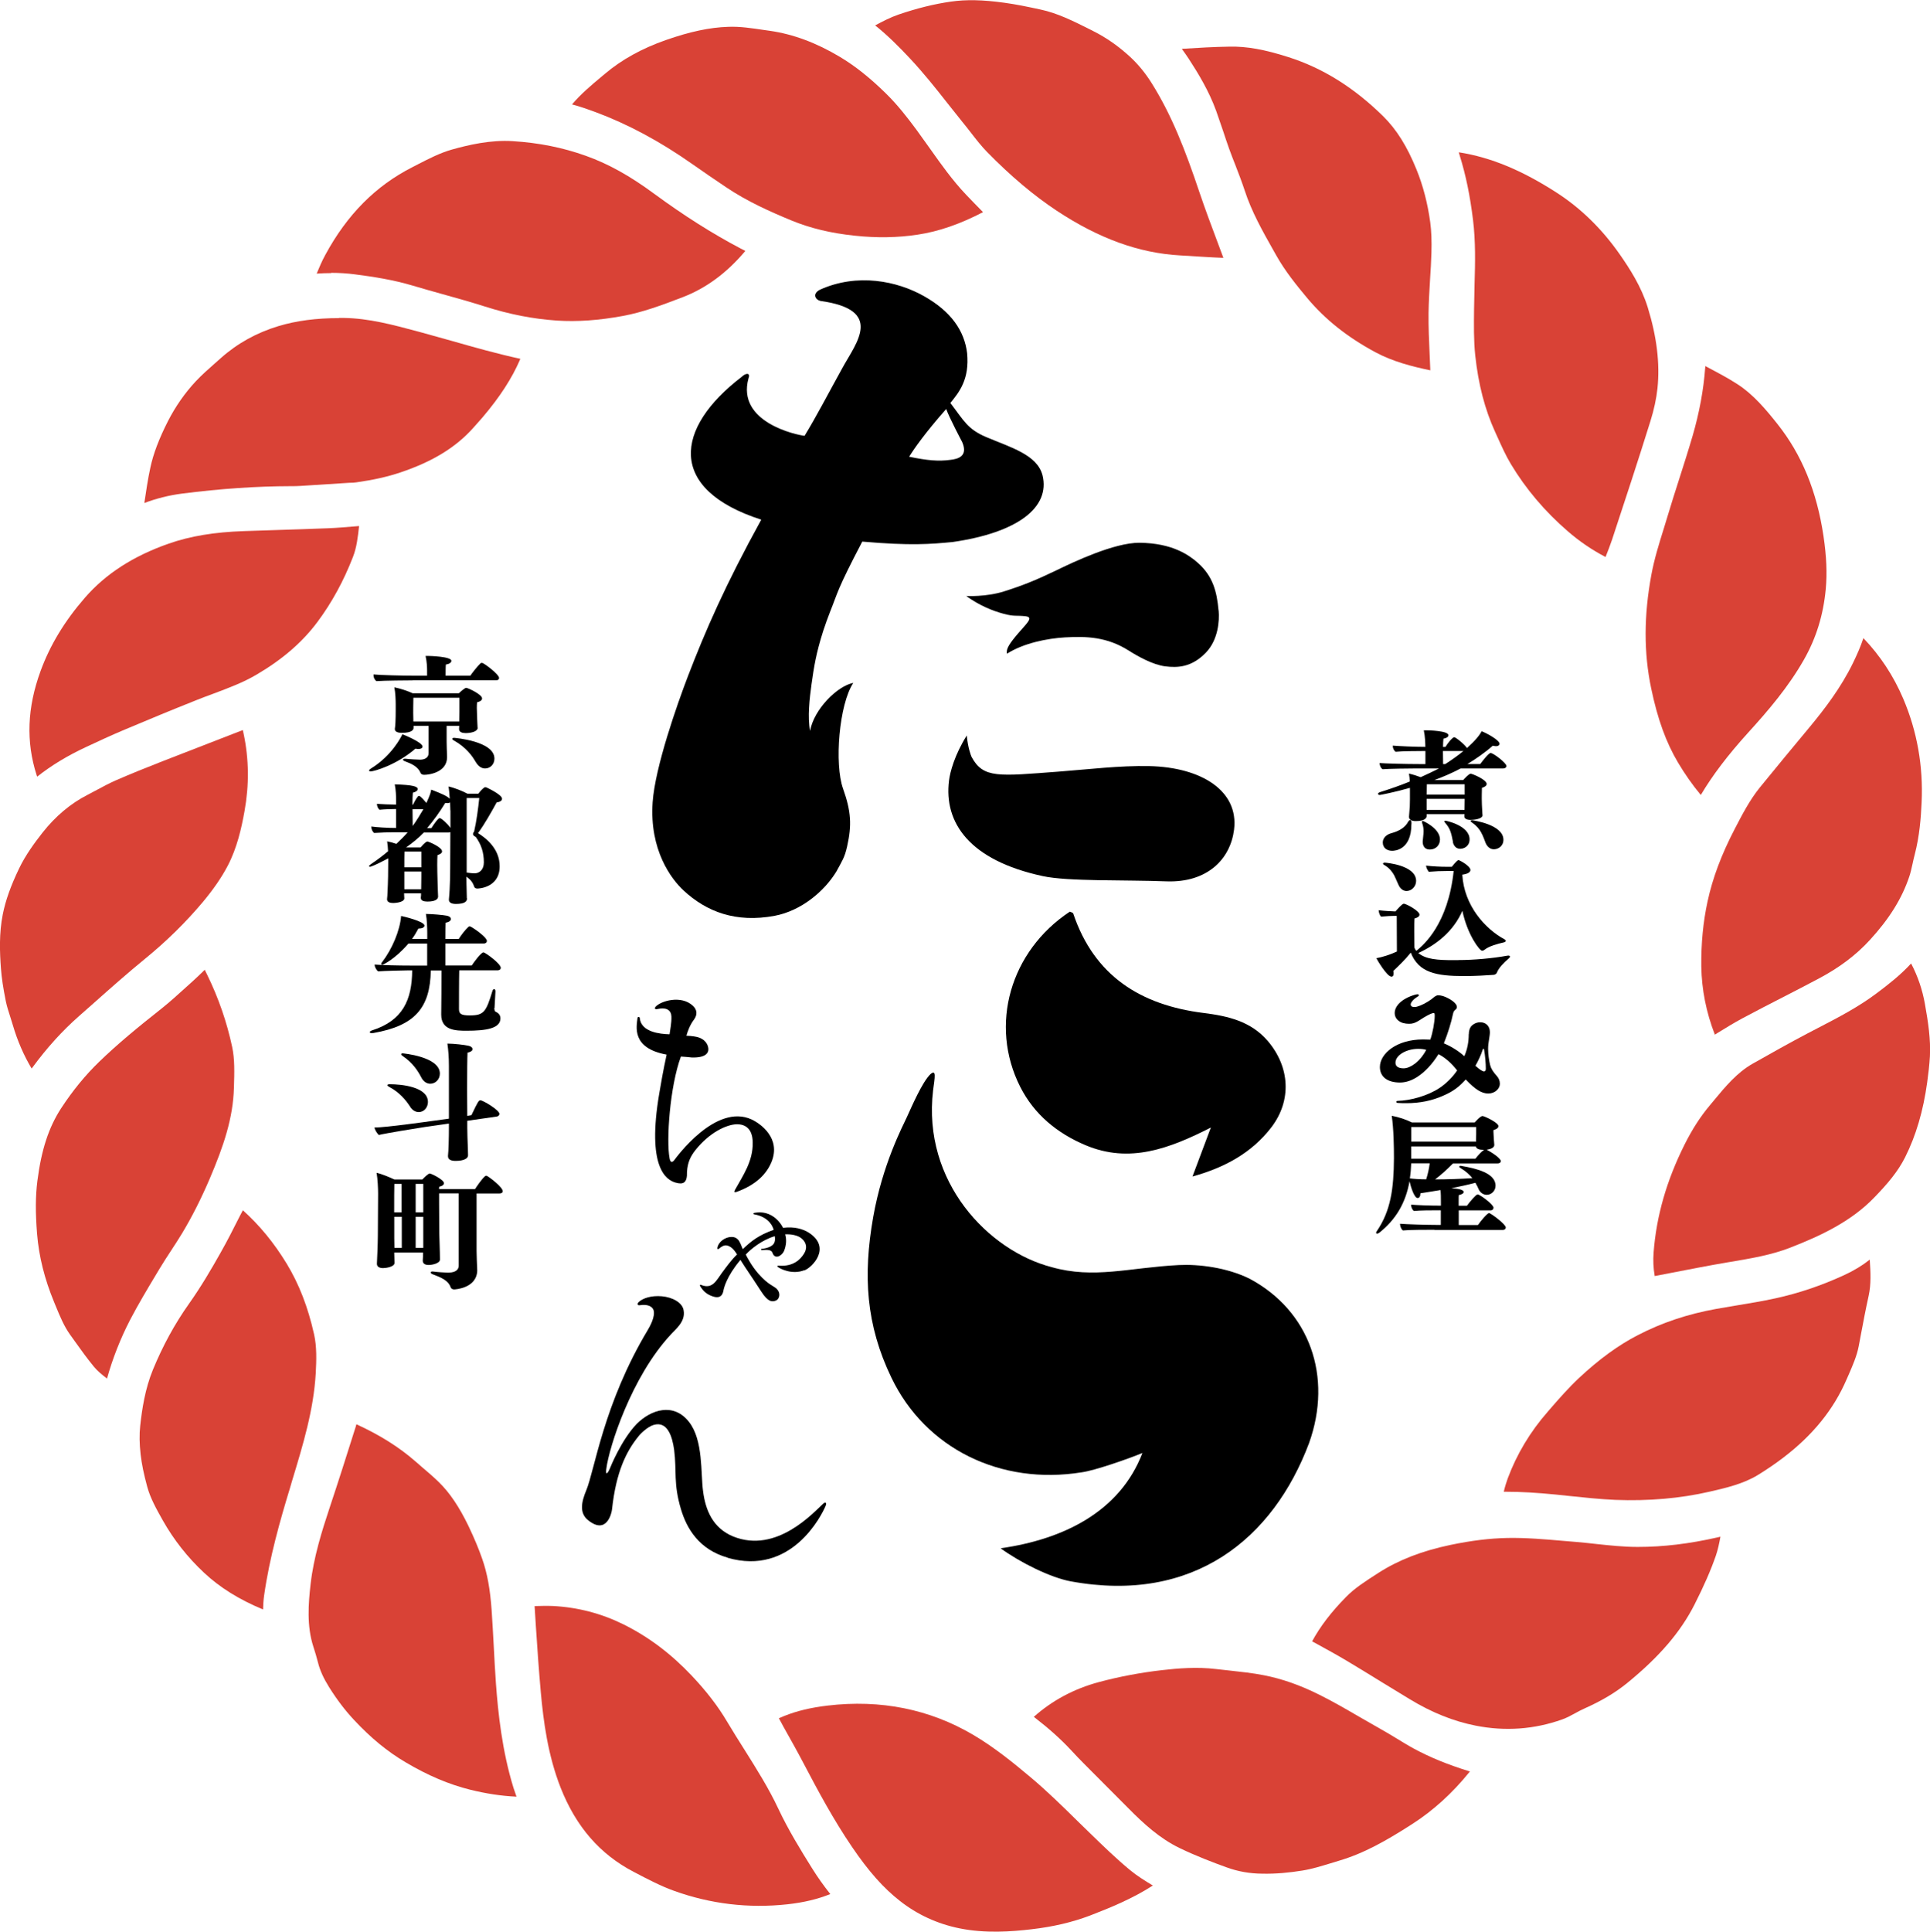
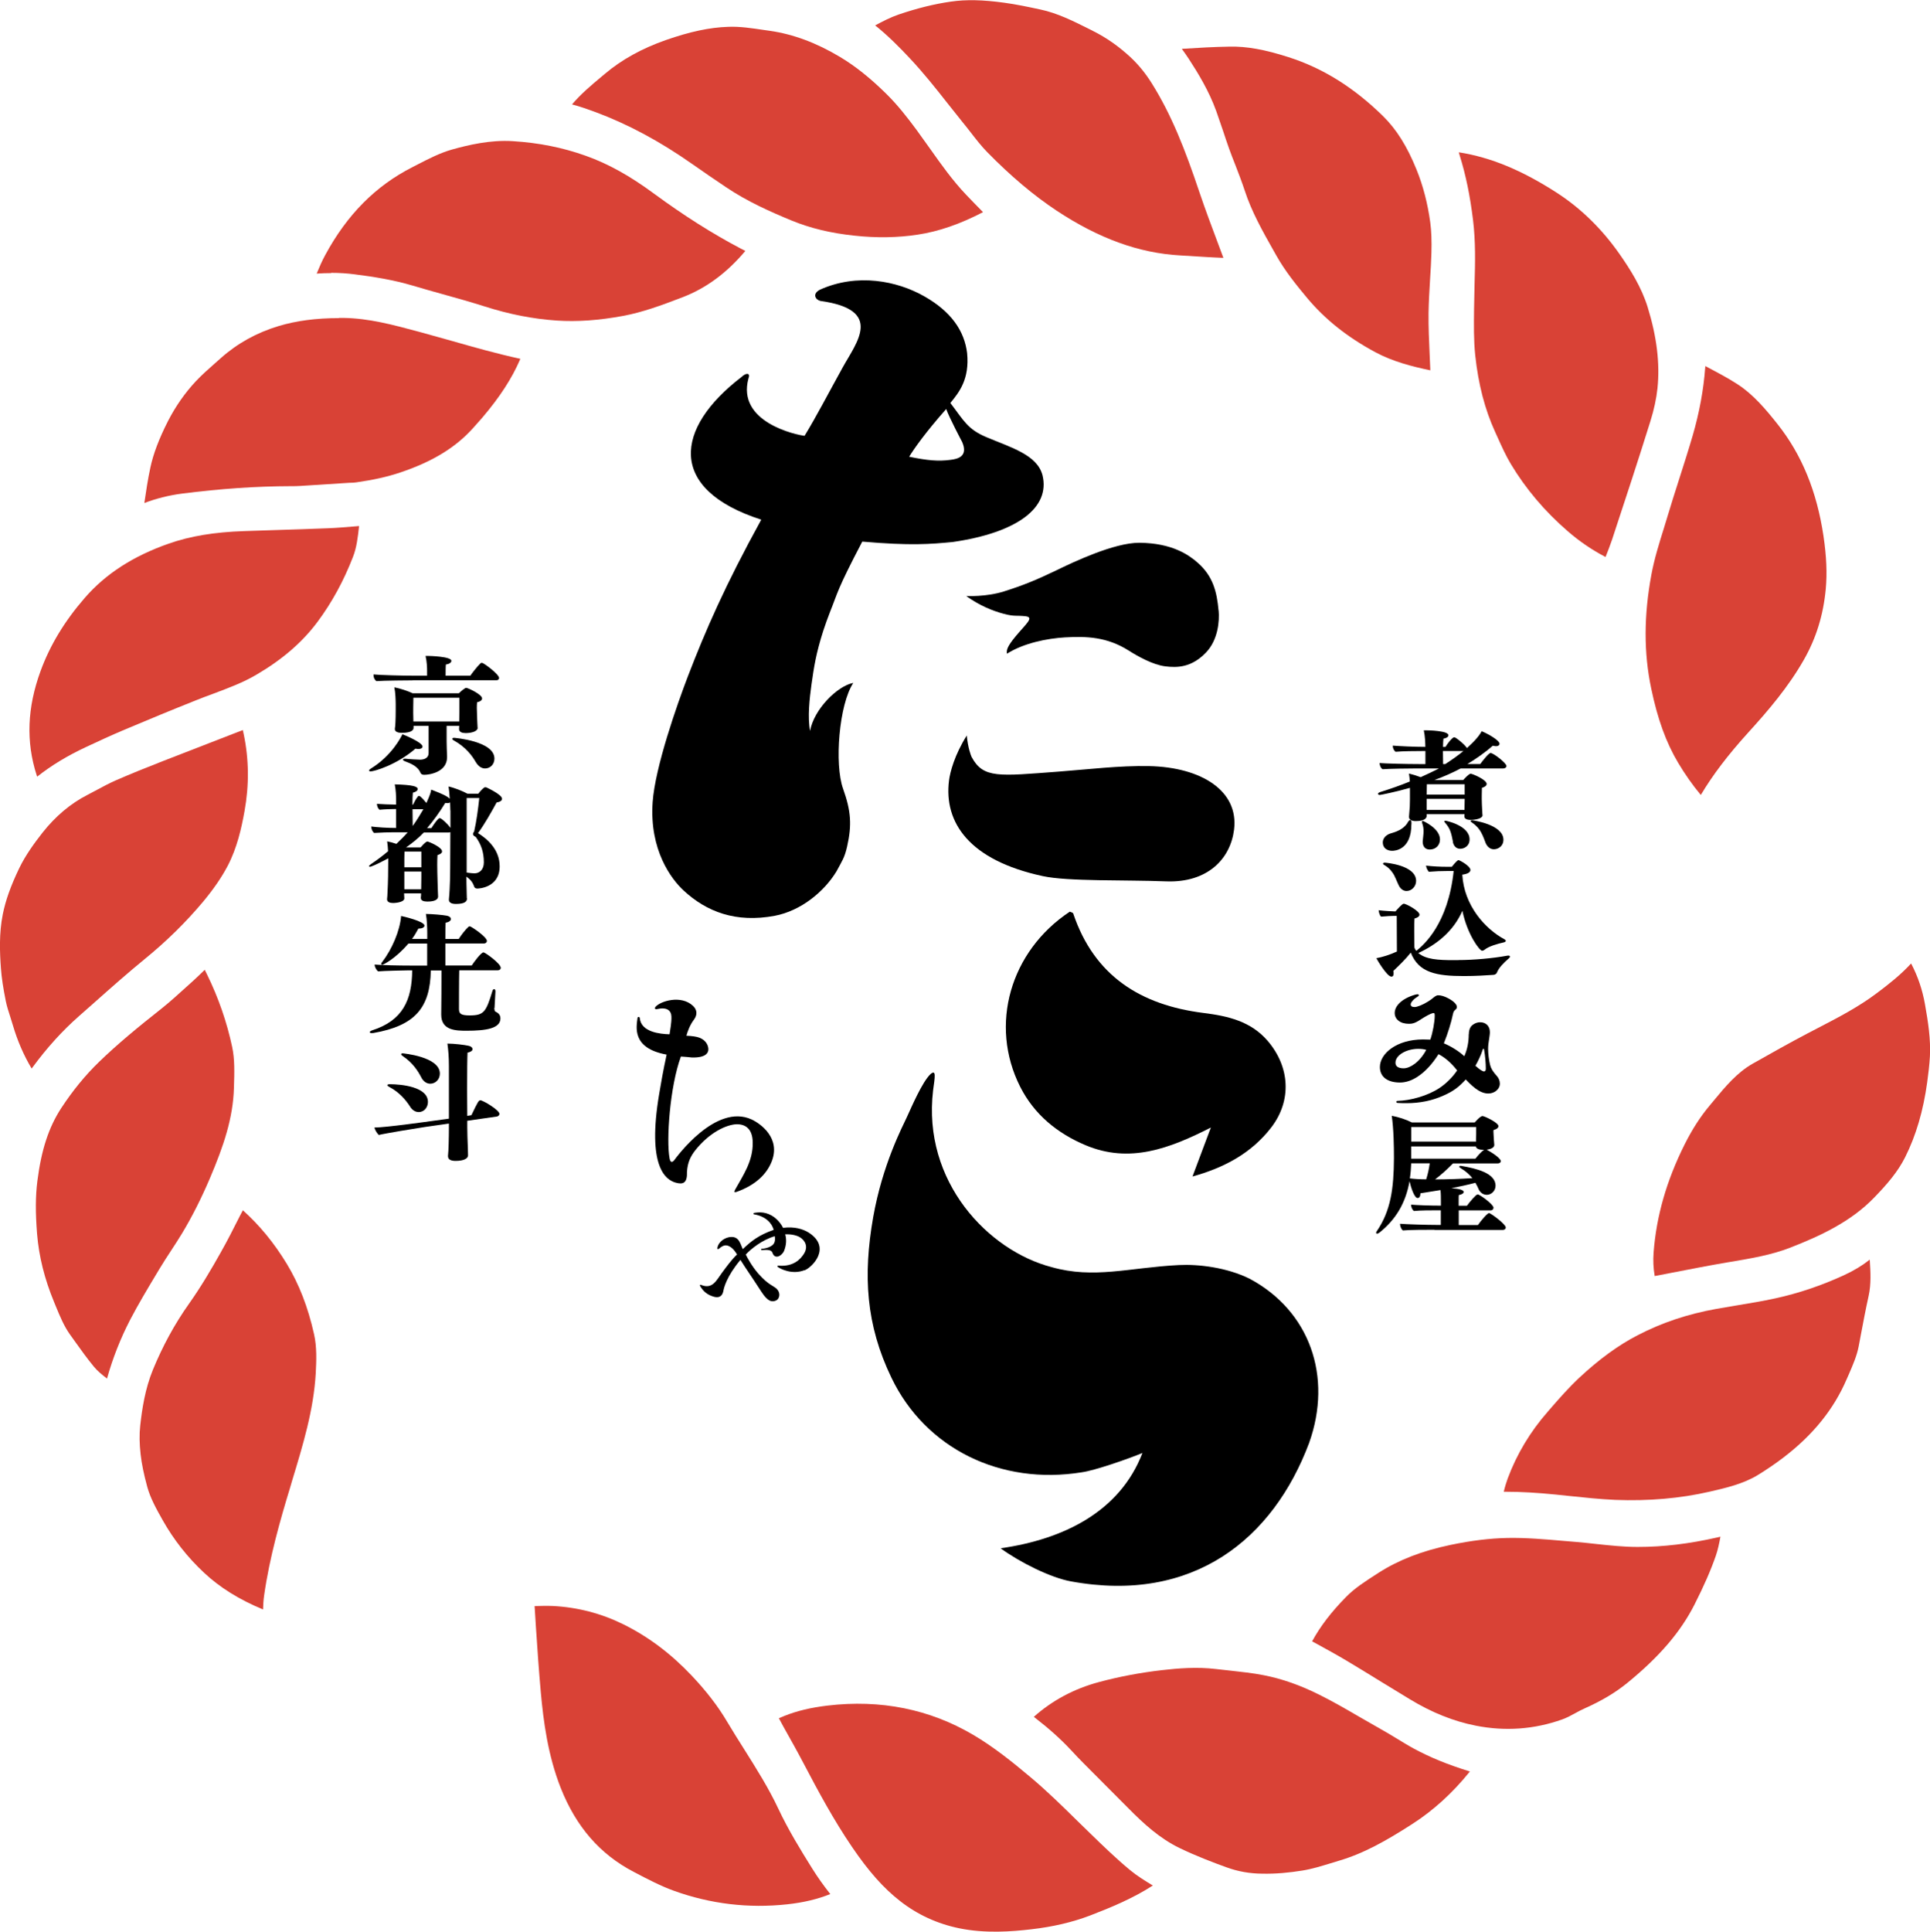
<svg xmlns="http://www.w3.org/2000/svg" id="_レイヤー_2" width="228.12" height="228.27" viewBox="0 0 228.12 228.27">
  <defs>
    <style>.cls-1{fill:#d94236;}</style>
  </defs>
  <g id="_レイヤー_2-2">
    <path class="cls-1" d="m122.21,202.89c1.75,1.35,3.15,2.6,4.37,3.91.57.61,1.04,1.12,1.54,1.61l5.29,5.31c1.73,1.75,3.66,3.53,6.03,4.67,1.95.94,3.98,1.71,5.53,2.27,1.34.49,2.75.74,4.2.75,1.62.04,3.23-.12,4.78-.37,1.12-.18,2.21-.52,3.3-.85l.98-.3c2.97-.87,5.62-2.37,8.7-4.35,2.49-1.6,4.75-3.66,6.73-6.11.03-.03.05-.07.08-.1l-.08-.02c-2.58-.8-4.67-1.66-6.57-2.69-.7-.38-1.37-.8-2.05-1.21-.57-.35-1.14-.69-1.73-1.02-.85-.48-1.7-.97-2.55-1.46-1.58-.92-3.16-1.84-4.81-2.66-2.26-1.13-4.41-1.89-6.58-2.31-1.32-.26-2.66-.4-4.01-.55l-1.63-.18c-2.24-.27-4.48-.09-6.38.13-2.53.29-5.04.76-7.46,1.41-2.95.79-5.53,2.18-7.7,4.11Z" />
    <path class="cls-1" d="m155.07,193.95s.04.02.06.03l.59.32c1.17.64,2.35,1.29,3.49,1.97,1.39.83,2.77,1.68,4.15,2.53l3.25,1.98c2.63,1.6,5.19,2.62,7.82,3.14,3.48.69,6.93.44,10.23-.74.53-.19,1.02-.46,1.52-.73.4-.22.81-.44,1.23-.62,1.98-.89,3.54-1.83,4.92-2.95,3.78-3.08,6.32-6.03,7.97-9.3,1.11-2.19,1.91-4.02,2.51-5.75.24-.7.4-1.45.54-2.24-.13.03-.25.06-.38.09-3.31.75-6.38,1.12-9.38,1.12h-.02c-1.68,0-3.32-.18-4.91-.35-.75-.08-1.5-.17-2.25-.23l-1.55-.13c-2.3-.2-4.51-.39-6.68-.35-2.09.04-4.29.31-6.73.82-3.36.7-6.15,1.78-8.53,3.31-1.59,1.02-2.82,1.81-3.84,2.86-1.73,1.76-3.02,3.44-3.99,5.22Z" />
    <path class="cls-1" d="m172.43,18.02c.03.11.06.21.09.31.75,2.41,1.23,4.77,1.59,7.68.31,2.54.25,5.08.18,7.53l-.06,2.99c-.02,1.82-.05,3.7.14,5.48.37,3.43,1.14,6.38,2.35,9.03l.3.66c.48,1.06.95,2.12,1.55,3.12,1.76,2.94,4.03,5.62,6.74,7.96,1.36,1.18,2.83,2.19,4.46,3.04.27-.68.54-1.36.77-2.05,1.54-4.66,3.07-9.31,4.53-13.99.43-1.37.71-2.68.84-3.9.3-2.95-.08-6.07-1.15-9.55-.75-2.44-2.12-4.57-3.35-6.33-2.08-2.97-4.57-5.39-7.38-7.21-4.15-2.68-7.83-4.2-11.58-4.79Z" />
    <path class="cls-1" d="m178.04,176.28c1.73,0,3.62.11,5.85.33l1.62.17c1.8.19,3.6.38,5.41.46,3.93.15,7.67-.17,11.15-.97,1.87-.43,3.98-.91,5.72-1.98,1.03-.63,2.04-1.32,3-2.05,3.5-2.67,5.95-5.7,7.48-9.26l.23-.52c.5-1.15.97-2.23,1.19-3.36l.23-1.22c.3-1.59.6-3.18.95-4.76.3-1.36.23-2.79.13-4.27h0c-.89.7-1.89,1.31-3.05,1.84-2.65,1.22-5.38,2.14-8.09,2.73-1.54.34-3.1.59-4.65.85l-2.35.4c-3.38.61-6.41,1.62-9.27,3.1-2.31,1.19-4.57,2.84-6.93,5.04-1.22,1.14-2.38,2.46-3.49,3.74l-.24.28c-2.06,2.35-3.65,5-4.72,7.87-.18.5-.34,1.02-.47,1.58.1,0,.2,0,.29,0Z" />
    <path class="cls-1" d="m201.56,43.26c0,.06,0,.12-.01.18-.19,2.61-.69,5.32-1.49,8.07-.52,1.77-1.08,3.52-1.64,5.27-.45,1.41-.9,2.81-1.32,4.22l-.43,1.41c-.59,1.88-1.14,3.66-1.48,5.49-.9,4.84-.91,9.25-.02,13.47.75,3.6,1.76,6.38,3.17,8.75.81,1.36,1.69,2.62,2.69,3.82,1.41-2.37,3.21-4.73,5.61-7.38,2.33-2.56,4.74-5.37,6.58-8.61,1.45-2.55,2.29-5.27,2.58-8.34.17-1.86.09-3.85-.27-6.27-.79-5.29-2.57-9.62-5.43-13.22-1.38-1.74-2.88-3.53-4.77-4.74-1.16-.75-2.39-1.39-3.61-2.04l-.16-.08Z" />
-     <path class="cls-1" d="m220.25,75.4c-.32.99-.76,1.97-1.21,2.9-1.44,2.97-3.4,5.51-5.13,7.6-1.97,2.37-3.94,4.74-5.88,7.13-1.21,1.49-2.11,3.23-2.98,4.91-1.58,3.03-2.63,5.84-3.22,8.58-.53,2.45-.77,4.96-.74,7.69.04,2.71.58,5.42,1.6,8.05l.34-.21c.97-.6,1.94-1.19,2.94-1.73,1.61-.86,3.22-1.69,4.84-2.52,1.4-.72,2.8-1.44,4.19-2.18,2.43-1.29,4.39-2.77,6.01-4.54,2.31-2.52,3.79-4.9,4.66-7.49.17-.49.27-1.01.39-1.52.08-.39.17-.77.27-1.15.55-2.12.72-4.28.8-6.11.2-4.27-.53-8.39-2.17-12.24-1.15-2.7-2.73-5.1-4.71-7.16Z" />
    <path class="cls-1" d="m39.14,32.24c.97,0,1.9.06,2.81.18,2.18.28,4.51.64,6.83,1.33,1.17.35,2.35.68,3.53,1.01,1.66.46,3.33.93,4.97,1.45,2.94.94,5.73,1.48,8.53,1.67,2.42.16,4.97-.02,7.84-.55,2.3-.43,4.46-1.22,7.04-2.21,2.78-1.07,5.21-2.86,7.41-5.47-.18-.09-.35-.18-.53-.27-3.37-1.77-6.73-3.9-10.27-6.5-2.86-2.11-5.42-3.53-8.06-4.47-2.74-.98-5.56-1.54-8.63-1.73-2.65-.17-5.26.45-7.22,1-1.37.39-2.66,1.05-4.02,1.75l-.62.32c-4.35,2.21-7.72,5.6-10.3,10.37-.39.71-.71,1.46-1.02,2.21.59-.04,1.16-.06,1.72-.06Z" />
    <path class="cls-1" d="m63.19,189.79l.15,2.41c.17,2.59.35,5.18.58,7.76.31,3.42.83,7.45,2.36,11.33,1.82,4.59,4.64,7.83,8.61,9.9,1.71.9,3.23,1.69,4.76,2.24,4.32,1.56,8.83,2.1,13.41,1.6,1.93-.21,3.59-.61,5.08-1.21-.8-1.01-1.5-2-2.12-2.99-1.39-2.22-2.85-4.6-4.03-7.11-1.13-2.41-2.6-4.74-4.01-6.98-.7-1.1-1.39-2.21-2.06-3.33-1.06-1.79-2.42-3.56-4.16-5.4-2.47-2.61-5.12-4.6-8.09-6.07-2.59-1.28-5.39-2.01-8.31-2.16-.72-.03-1.43-.01-2.17.01Z" />
-     <path class="cls-1" d="m42.12,168.32c-.04.17-.09.34-.15.51-.98,3.11-1.97,6.22-3,9.31-.9,2.71-1.9,5.86-2.26,9.07-.26,2.28-.47,4.92.33,7.38.2.62.39,1.24.55,1.88.23.91.64,1.83,1.29,2.87.92,1.47,1.89,2.76,2.98,3.92,1.96,2.1,3.95,3.74,6.1,5,2.63,1.56,5.13,2.61,7.62,3.23,1.87.46,3.67.74,5.47.82-.12-.34-.24-.68-.35-1.02-1.36-4.4-1.83-8.91-2.08-12.34-.11-1.48-.18-2.96-.26-4.44-.08-1.41-.15-2.82-.25-4.23-.17-2.46-.52-4.39-1.11-6.06-.41-1.18-.92-2.41-1.62-3.88-1.1-2.27-2.21-3.93-3.51-5.2-.59-.58-1.23-1.12-1.86-1.66l-.91-.79c-1.92-1.68-4.21-3.12-6.96-4.38Z" />
    <path class="cls-1" d="m67.62,12.34c.99.26,1.91.59,2.75.9,3.87,1.44,7.63,3.46,11.49,6.17,1.3.92,2.62,1.81,3.94,2.7,2.51,1.7,5.32,2.94,7.74,3.94,2.23.92,4.68,1.51,7.49,1.8,2.58.28,5.08.24,7.43-.12,2.48-.37,5.02-1.25,7.73-2.66-.66-.68-1.33-1.35-1.98-2.04-1.63-1.71-2.98-3.62-4.29-5.47-.53-.75-1.06-1.49-1.6-2.23-1.06-1.43-2.23-2.94-3.59-4.27-1.87-1.84-3.65-3.26-5.44-4.33-2.81-1.68-5.53-2.69-8.3-3.09l-.64-.09c-1.49-.22-2.89-.44-4.29-.38-2.18.07-4.51.57-7.35,1.56-2.85,1-5.22,2.31-7.22,4l-.37.31c-1.28,1.07-2.49,2.09-3.5,3.29Z" />
    <path class="cls-1" d="m225.89,113.85c-1.25,1.36-2.67,2.47-4.03,3.49-2.21,1.67-4.64,2.92-6.99,4.14l-1.21.63c-2.19,1.15-4.35,2.37-6.51,3.59-1.83,1.04-3.2,2.68-4.64,4.42l-.44.53c-1.09,1.3-2.05,2.79-2.95,4.58-2.14,4.28-3.34,8.46-3.67,12.79-.07.92-.03,1.83.13,2.77l1.87-.36c2.23-.43,4.45-.87,6.69-1.25l.43-.07c2.47-.42,4.81-.81,7.04-1.68,3.51-1.37,7.14-3.04,9.91-5.91,1.59-1.64,2.81-3.08,3.66-4.77,1.29-2.57,2.14-5.47,2.61-8.86.14-1.02.26-2.04.32-3.06.1-2.02-.2-4-.59-6.19-.3-1.68-.83-3.26-1.63-4.78Z" />
    <path class="cls-1" d="m92.06,203.04l.55,1.02c.85,1.51,1.69,3.01,2.49,4.54,1.57,2.99,3.43,6.46,5.62,9.67,1.96,2.88,3.71,4.85,5.66,6.37,2.05,1.61,4.42,2.7,7.03,3.23,3.04.62,6.15.39,8.51.11,2.54-.29,4.86-.84,6.91-1.62,2.47-.95,5.08-2.03,7.43-3.55-.94-.57-1.87-1.14-2.7-1.83-1.63-1.35-3.17-2.84-4.65-4.28l-1.52-1.48c-1.79-1.76-3.65-3.59-5.6-5.22-2.07-1.74-4.32-3.56-6.77-5-5.13-3.02-10.91-4.2-17.22-3.45-1.93.23-3.6.62-5.09,1.22-.22.09-.43.18-.65.27Z" />
    <path class="cls-1" d="m24.22,114.58c-.5.49-1.01.98-1.53,1.45l-.69.62c-.94.85-1.88,1.71-2.87,2.5-2.86,2.26-5.22,4.2-7.44,6.35-1.61,1.56-3.08,3.35-4.47,5.47-1.46,2.25-2.33,4.89-2.8,8.57-.23,1.79-.24,3.72-.04,6.25.22,2.69.88,5.34,2.02,8.09l.18.44c.51,1.24.99,2.4,1.7,3.39l.58.81c.72,1.01,1.44,2.01,2.23,2.97.43.52.97.97,1.56,1.41.65-2.35,1.59-4.73,2.71-6.9.96-1.84,2.03-3.63,3.1-5.41l.39-.65c.43-.72.89-1.42,1.34-2.11.45-.69.9-1.37,1.32-2.07,1.2-1.99,2.3-4.18,3.29-6.5,1.64-3.85,2.75-7.14,2.85-10.71.06-1.89.1-3.39-.21-4.84-.62-2.91-1.61-5.79-2.96-8.54-.1-.2-.19-.39-.29-.59Z" />
    <path class="cls-1" d="m103.43,2.99c1.54,1.23,2.92,2.63,4.1,3.89,1.61,1.71,3.07,3.55,4.47,5.33.58.74,1.17,1.48,1.76,2.21.33.4.65.81.97,1.22.62.8,1.23,1.59,1.93,2.31,2.81,2.87,5.51,5.14,8.24,6.95,4.98,3.29,9.74,5.01,14.58,5.28l3.28.2c.61.03,1.22.07,1.84.09l-.59-1.58c-.77-2.05-1.54-4.1-2.24-6.17-1.68-5.01-3.28-9.12-5.65-12.9-.76-1.21-1.59-2.21-2.51-3.07-1.42-1.31-2.86-2.31-4.4-3.08l-.37-.19c-1.98-.99-3.84-1.93-5.88-2.36-1.49-.32-2.87-.61-4.27-.8-2.55-.35-4.5-.39-6.3-.13-1.96.28-3.98.78-6.16,1.52-.96.33-1.88.8-2.82,1.31Z" />
    <path class="cls-1" d="m40.08,37.59c-2.71,0-5.05.31-7.15.94-2.59.78-4.88,2.05-6.81,3.77l-.69.61c-.79.7-1.58,1.39-2.3,2.16-1.28,1.37-2.38,2.95-3.27,4.68-1.07,2.11-1.74,3.87-2.09,5.52-.3,1.38-.5,2.77-.71,4.17,1.4-.53,2.9-.91,4.44-1.11,4.62-.59,8.83-.87,12.86-.88.39,0,.78,0,1.17-.03l5.79-.37c.27,0,.54-.01.8-.05,2.03-.29,3.69-.66,5.23-1.18,3.8-1.28,6.52-2.95,8.58-5.25.47-.52.78-.87,1.09-1.23,2.08-2.45,3.48-4.62,4.43-6.81.02-.04.03-.08.05-.13-2.72-.59-5.38-1.34-7.97-2.08-1.21-.34-2.41-.68-3.63-1.01l-.44-.12c-3.02-.81-5.86-1.58-8.85-1.62-.19,0-.38,0-.56,0Z" />
    <path class="cls-1" d="m139.7,5.79c.27.38.55.76.8,1.15,1.12,1.72,2.39,3.8,3.25,6.17.28.79.55,1.58.82,2.38.23.7.46,1.39.71,2.09.23.64.48,1.28.73,1.91.39,1,.77,2,1.11,3.02.81,2.49,2.08,4.75,3.43,7.14l.3.53c1.04,1.86,2.43,3.57,3.64,5.02,2.12,2.54,4.76,4.64,8.07,6.42,2.07,1.11,4.34,1.69,6.5,2.14l-.08-1.83c-.07-1.65-.15-3.29-.13-4.94.02-1.33.1-2.66.18-3.99.07-1.04.13-2.07.16-3.11.04-1.43,0-2.58-.14-3.62-.3-2.21-.84-4.31-1.62-6.23-1.11-2.74-2.36-4.74-3.94-6.3-3.45-3.39-7.12-5.69-11.23-7-2.76-.88-4.9-1.28-6.95-1.23-1.87.03-3.74.14-5.61.26Zm-1.39-1.89l.07.09s-.04-.06-.07-.09Z" />
    <path class="cls-1" d="m28.7,143.03l-.35.66c-.74,1.47-1.48,2.94-2.3,4.38-1.02,1.81-2.25,3.93-3.71,5.99-1.7,2.4-3.09,4.95-4.27,7.81-.92,2.25-1.28,4.61-1.5,6.63-.11,1-.09,2.13.05,3.36.13,1.14.38,2.35.78,3.82.37,1.36,1.08,2.63,1.84,3.98,1.3,2.3,2.92,4.36,4.89,6.2,1.86,1.74,4.14,3.16,6.96,4.33.02-.56.05-1.12.13-1.67.64-4.5,1.91-8.93,3.07-12.73l.23-.79c1.31-4.31,2.55-8.39,2.8-12.72.08-1.52.14-3.12-.2-4.62-.72-3.22-1.78-5.93-3.22-8.31-1.52-2.5-3.23-4.57-5.2-6.34Z" />
    <path class="cls-1" d="m28.7,86.27l-9.53,3.7c-1.86.73-3.71,1.47-5.54,2.27-.72.32-1.42.69-2.12,1.07l-1.17.62c-2,1.02-3.79,2.53-5.32,4.47-.94,1.2-2,2.64-2.76,4.22-1.01,2.11-1.6,3.78-1.93,5.42-.45,2.24-.36,4.49-.22,6.39.08,1.12.27,2.35.58,3.89.13.64.34,1.26.54,1.89l.3.97c.54,1.83,1.28,3.53,2.21,5.09.03-.04.06-.08.09-.12,1.72-2.34,3.52-4.33,5.51-6.08l1.79-1.58c1.99-1.77,3.99-3.54,6.06-5.23,2.5-2.04,4.79-4.29,6.81-6.7,1.24-1.49,2.19-2.87,2.91-4.24,1.11-2.12,1.63-4.45,1.99-6.46.56-3.08.53-6.15-.1-9.13-.03-.16-.07-.31-.1-.46Z" />
    <path class="cls-1" d="m42.47,62.16l-.61.05c-1,.08-1.99.17-3,.21-2.12.09-4.25.15-6.37.22l-3.65.12c-3.52.12-6.35.59-8.9,1.48-4.22,1.48-7.46,3.58-9.91,6.4-2.4,2.76-4.11,5.59-5.23,8.64-1.59,4.34-1.74,8.37-.47,12.32.02.06.04.12.06.18,1.71-1.35,3.59-2.48,5.75-3.49,1.51-.71,3.03-1.41,4.57-2.06,2.82-1.19,5.65-2.36,8.49-3.49.65-.26,1.31-.51,1.97-.75,1.83-.69,3.57-1.33,5.17-2.28,3.05-1.79,5.41-3.83,7.2-6.24,1.7-2.29,3.07-4.8,4.19-7.68.43-1.11.57-2.33.71-3.62Z" />
    <path d="m135.83,90.53c-3.52-.07-7.12.38-10.68.65-7.09.53-8.93.84-10.31-1.73-.07-.14-.44-1.08-.57-2.54-1.45,2.31-1.98,4.35-2.1,5.33-.62,4.96,2.39,9.42,11.08,11.29,3.01.65,9.77.43,14.58.62,4.9.19,7.6-2.66,8.03-6.1.58-4.59-3.85-7.39-10.04-7.52Z" />
    <path d="m144.03,72.15c-.2-2.23-.66-4.05-2.44-5.63-1.03-.91-3-2.35-6.92-2.38-2.97-.02-7.83,2.29-9.8,3.25-2.51,1.21-4.04,1.81-6.18,2.49s-4.49.55-4.49.55c1.61,1.15,3.12,1.75,4.42,2.1s1.51.17,2.58.29.12.85-1.12,2.33c-1.04,1.25-1.14,1.68-1.06,2.1,1.97-1.26,4.78-1.81,6.85-1.93,2.53-.14,4.96-.08,7.56,1.57,1.13.72,2.87,1.67,4.29,1.85,1.43.18,3.11.15,4.82-1.63,1.43-1.49,1.61-3.72,1.5-4.96Z" />
-     <path d="m123.22,56.16c-.64-2.43-3.74-3.28-6.65-4.51-2.22-.94-2.65-1.95-4.24-4.03,1.08-1.32,2.27-2.83,1.98-5.89-.32-2.63-1.88-4.91-5.07-6.72-3.19-1.81-7.9-2.77-12.32-.78-.96.5-.52,1.2.05,1.33,7.54,1.05,4.26,4.91,2.64,7.85-1.77,3.2-3.1,5.78-4.51,8.09-.94-.1-8.06-1.59-6.63-6.79.27-.66-.29-.68-.8-.18-7.93,6.06-8.84,13.29,2.31,16.88-4.27,7.76-6.59,13.09-8.68,18.53-1.26,3.29-3.87,10.7-4.16,14.86-.39,5.65,2.2,9.08,3.66,10.43,2.72,2.52,6.18,3.85,10.77,2.99,3.11-.59,5.85-2.86,7.3-5.25.65-1.22.96-1.6,1.26-2.95.56-2.5.48-4.13-.48-6.82-1.04-2.9-.48-9.96,1.21-12.5-1.85.33-4.66,3.11-5.11,5.67-.31-1.62-.06-3.85.16-5.44.3-2.12.53-3.67,1.4-6.4.19-.58.58-1.68.81-2.25.94-2.33.76-2.48,3.8-8.28,5.7.5,8.08.3,10.68.05,7.67-1.11,11.55-4.07,10.62-7.89Zm-15.76-2.19c.62-1,1.9-2.83,4.38-5.64.32.95,1.89,3.91,1.89,3.91.73,1.69-.51,2-1.39,2.1-1.4.19-2.72.08-4.88-.37Z" />
+     <path d="m123.22,56.16c-.64-2.43-3.74-3.28-6.65-4.51-2.22-.94-2.65-1.95-4.24-4.03,1.08-1.32,2.27-2.83,1.98-5.89-.32-2.63-1.88-4.91-5.07-6.72-3.19-1.81-7.9-2.77-12.32-.78-.96.5-.52,1.2.05,1.33,7.54,1.05,4.26,4.91,2.64,7.85-1.77,3.2-3.1,5.78-4.51,8.09-.94-.1-8.06-1.59-6.63-6.79.27-.66-.29-.68-.8-.18-7.93,6.06-8.84,13.29,2.31,16.88-4.27,7.76-6.59,13.09-8.68,18.53-1.26,3.29-3.87,10.7-4.16,14.86-.39,5.65,2.2,9.08,3.66,10.43,2.72,2.52,6.18,3.85,10.77,2.99,3.11-.59,5.85-2.86,7.3-5.25.65-1.22.96-1.6,1.26-2.95.56-2.5.48-4.13-.48-6.82-1.04-2.9-.48-9.96,1.21-12.5-1.85.33-4.66,3.11-5.11,5.67-.31-1.62-.06-3.85.16-5.44.3-2.12.53-3.67,1.4-6.4.19-.58.58-1.68.81-2.25.94-2.33.76-2.48,3.8-8.28,5.7.5,8.08.3,10.68.05,7.67-1.11,11.55-4.07,10.62-7.89Zm-15.76-2.19c.62-1,1.9-2.83,4.38-5.64.32.95,1.89,3.91,1.89,3.91.73,1.69-.51,2-1.39,2.1-1.4.19-2.72.08-4.88-.37" />
    <path d="m140.95,139.02c.75-2,1.46-3.89,2.17-5.78-4.92,2.5-9.62,4.28-14.83,2.08-3.32-1.4-6.05-3.62-7.71-6.9-3.69-7.3-1.18-16.03,5.87-20.69.14.07.36.11.4.22,2.49,7.39,7.99,10.82,15.4,11.75,2.87.36,5.61.97,7.62,3.34,2.58,3.05,2.83,6.98.41,10.16-2.36,3.09-5.63,4.8-9.32,5.82Z" />
    <path d="m109.99,126.92c.7-.59.51.38.3,1.92-1.29,10.82,6.54,18.95,13.99,20.89,5.02,1.43,9.2.06,15.05-.24,2.35-.12,5.69.29,8.36,1.61,7.11,3.79,9.85,11.56,7.04,19.42-4.24,11.29-13.64,19.01-28.15,16.35-2.41-.44-6.04-2.25-8.31-3.91,7.4-1.05,14.09-4.31,16.76-11.26-1.7.7-5.66,2.08-7.17,2.28-9.59,1.55-18.46-2.8-22.49-11.17-3.02-6.26-3.37-12.09-2.16-18.98,1.1-6.23,3.46-10.69,3.99-11.84s1.81-4.15,2.79-5.07Z" />
    <path d="m87.06,140.84c-.27.11-.3,0-.19-.22.93-1.69,2.15-3.38,2.1-5.64-.03-1.5-.76-2.13-1.88-2.13-1.2.03-3.22.95-4.91,3.08-.55.71-.9,1.39-.98,2.54.05,1.34-.46,1.53-1.34,1.28-1.17-.33-3.41-1.85-1.94-10.52.57-3.38.74-3.87.87-4.61-4.2-.76-3.54-3.35-3.44-4.31.03-.19.25-.19.27,0,.16,1.66,2.4,1.88,3.52,1.91.05-.41.25-1.36.22-2.1-.03-.71-.52-1.15-1.72-.87-.22.05-.3-.11-.16-.27.57-.68,3.03-1.45,4.44-.11.49.46.52,1.06.11,1.61-.49.65-.74,1.36-.9,1.91.71.03,1.2.11,1.5.22.52.19.85.52,1.01.93.33.9-.25,1.47-1.88,1.42-.16-.03-.87-.08-1.28-.11-1.31,3.57-1.74,9.9-1.34,12.02.08.46.27.55.52.27.25-.33,4.93-6.82,9.19-4.85,1.04.49,3.49,2.21,2.34,5.02-.57,1.39-1.8,2.7-4.14,3.54Z" />
    <path d="m95.07,150.1c-1.46.57-2.86-.18-3.11-.37-.11-.06-.08-.2.06-.17,1.77.15,2.61-.78,2.99-1.38.57-.88.13-1.6-.44-1.96-.32-.21-.98-.4-1.76-.36.16.56.16,1.22-.14,1.97-.21.51-1.07,1.1-1.37.2-.12-.39-.75-.34-1.25-.31-.12,0-.13-.15,0-.15.09,0,1.04-.1,1.39-.58.16-.21.2-.49.14-.91-1.5.43-2.85,1.53-3.43,2.17.19.38.72,1.38,1.48,2.25.63.7,1.04,1.08,1.93,1.61.76.47.65,1.32.2,1.55-.47.23-.98.2-1.76-1.01-1.44-2.22-1.77-2.63-2.48-3.77-1.66,1.98-1.95,3.33-2.01,3.62-.15.86-.71.84-1.11.74-.81-.22-1.3-.67-1.65-1.28-.06-.12,0-.19.15-.11,1.33.53,1.8-.59,2.42-1.42.54-.73,1.17-1.6,1.8-2.19-.13-.18-.53-.95-1.23-1.07-.28-.04-.56.08-.92.4-.12.09-.2.03-.18-.09.12-.77.96-1.3,1.64-1.31.97-.03,1.09.89,1.37,1.44.98-.95,1.9-1.67,3.65-2.28-.19-.71-.85-1.58-2.31-1.83-.12-.03-.11-.13,0-.17.56-.1,1.46-.18,2.4.53,0,0,.6.41,1.02,1.23,1.36-.17,2.38.15,3.05.58,2.7,1.75.41,4.1-.53,4.45Z" />
-     <path d="m86.02,184.07c-3.37-.95-4.84-3.41-5.53-5.72-.92-3.08-.48-4.47-.81-7.04-.22-1.54-.77-3.41-2.42-2.93-.73.22-1.58,1.06-1.8,1.36-1.43,1.76-2.64,4.18-3.12,8.61-.04.44-.62,3.04-2.79,1.32-1.1-.84-.84-2.16-.26-3.55.99-2.35,2.05-10.26,7.29-18.98.22-.37.92-1.61.66-2.35-.11-.29-.51-.73-1.65-.55-.22.04-.33-.18-.07-.4.48-.44,1.47-.77,2.71-.66s2.42.73,2.57,1.65c.26,1.36-.99,2.27-1.54,2.9-4.65,5.02-7.26,13.27-7.59,15.8-.11.73.07.77.4.04.07-.18,1.36-3.41,3.19-5.31,1.69-1.69,4.36-2.57,6.19-.22,1.69,2.16,1.36,6.08,1.65,8.17.29,2.27,1.17,4.36,3.55,5.35,5.17,2.09,9.57-2.9,10.67-3.89.26-.22.4-.07.29.22-.51,1.25-4.1,8.36-11.62,6.19Z" />
    <path d="m43.79,91.16c-.11,0-.16-.05-.16-.11,0-.08.08-.15.21-.23,2.5-1.54,3.59-3.77,3.72-4.05.1.03,2.38.94,2.38,1.45,0,.17-.18.29-.46.29-.11,0-.23-.01-.38-.04-2.22,1.92-4.87,2.69-5.32,2.69Zm4.98-10.76c-.33,0-3.46.02-4.29.09-.2-.15-.33-.44-.33-.67v-.12c.77.08,3.43.15,4.91.15h1.42v-.64c0-.3-.02-.99-.18-1.7h.23c.21,0,2.82.06,2.82.58,0,.21-.25.38-.65.44-.03.27-.03.97-.03,1.32h2.92c.18-.27.82-1.11,1.22-1.48.05-.04.11-.04.16-.04.21,0,2.02,1.35,2.02,1.79,0,.14-.11.27-.33.27h-9.91Zm7.69,5.61c0,.4-.7.62-1.42.62-.41,0-.78-.12-.78-.47v-.03c0-.06.02-.2.02-.35h-1.49v1.86c0,.29.03,1.37.05,1.72v.12c0,1.75-2.04,2.08-2.71,2.08-.2,0-.38-.08-.44-.26-.28-.7-1.08-1.07-1.83-1.34-.16-.06-.23-.14-.23-.18,0-.06.07-.12.23-.12h.08c.38.05,1.44.11,1.71.11.47,0,1.01-.18,1.01-.78v-3.21h-1.78v.23c0,.2-.15.59-1.39.59-.42,0-.82-.11-.82-.44v-.04c.02-.15.07-.53.07-.75.02-.32.03-1.08.03-1.41v-.75c0-.43-.03-1.38-.16-1.99.75.15,1.57.43,2.16.7h5.47c.24-.24.73-.64.85-.64.21,0,1.89.78,1.89,1.25,0,.21-.21.37-.59.46-.02.17-.03.43-.03.65,0,.5.06,1.72.06,1.75l.03.61v.02Zm-2.16-3.56h-5.44c-.02.58-.02,1.81-.02,1.81,0,.26.02.75.02,1h5.42c0-.32.02-.94.02-1.14v-1.67Zm1.94,7.62c-.42-.75-1.18-1.78-2.58-2.56-.13-.06-.2-.15-.2-.2,0-.09.1-.12.2-.12.08,0,4.78.38,4.78,2.45,0,.7-.51,1.17-1.11,1.17-.44,0-.82-.29-1.09-.75Z" />
    <path d="m55.2,106.18c0,.38-.33.64-1.32.64-.47,0-.82-.14-.82-.49v-.06c.15-1.45.15-3.58.15-3.62l.02-4.32s-.11.05-.2.05h-2.94c-.62.65-1.34,1.23-2.09,1.76h1.71c.51-.58.69-.7.83-.7.07,0,1.71.65,1.71,1.17,0,.18-.18.33-.54.44-.02.24-.03.7-.03,1.14,0,.64.02,1.26.02,1.26,0,.43.05,1.52.05,1.73,0,.2.03.67.03.75v.02c0,.2-.15.59-1.26.59-.46,0-.78-.12-.78-.43v-.05c.02-.11.03-.32.03-.49h-2.01c0,.18.03.5.03.58,0,.53-1.27.56-1.32.56-.39,0-.72-.11-.72-.44v-.05c.02-.15.05-.52.05-.73.02-.4.07-1.48.07-1.89l.02-2.13v-.04c-1.52.81-2.07,1-2.16,1-.05,0-.11-.03-.11-.09,0-.03.07-.12.23-.23.7-.47,1.37-.97,2.02-1.52-.02-.38-.05-.78-.11-1.17.39.08.75.18,1.09.3.47-.44.93-.9,1.34-1.37h-1.65c-.56,0-1.57.03-2.32.08-.21-.17-.33-.47-.34-.76.72.09,1.85.17,2.94.17v-2.24c-.56,0-1.37.03-1.96.09-.2-.17-.29-.41-.31-.7.62.05,1.49.08,2.27.09v-.49c0-.52-.03-1.26-.16-1.9,2.2.06,2.71.26,2.71.55,0,.2-.23.35-.57.43-.03.27-.05.82-.05,1.43h.06c.11-.24.39-.76.6-1,.02-.02.08-.05.11-.05.05,0,.08.02.13.05.23.18.52.5.75.79.46-1,.51-1.25.57-1.58.21.09.77.29,1.29.53.34.15.72.35.9.55-.03-.55-.08-1.08-.15-1.45.7.15,1.65.53,2.24.85h1.29c.21-.29.51-.59.7-.73.03-.03.06-.03.11-.03.03,0,.08,0,.13.01.42.2,1.86.9,1.86,1.35,0,.24-.26.38-.64.44-.65,1.19-1.44,2.59-2.2,3.62.98.61,2.56,1.86,2.56,3.92,0,2.6-2.6,2.63-2.63,2.63-.18,0-.33-.06-.39-.24-.15-.47-.41-.81-.91-1.17,0,.59.02,1.32.03,1.7,0,.23.02.62.02.84h0Zm-5.4-5.55h-1.99c-.02.33-.02,1.14-.02,1.86h2.01v-1.86Zm0,2.36h-2.01v2.1h1.99c0-.44.02-1.2.02-1.43v-.67Zm-1.04-7.36c0,.73.02,1.51.02,1.98.44-.62.88-1.32,1.26-1.98h-1.27Zm4.47.15c0-.26-.02-.59-.03-.96-.07.06-.2.09-.34.09-.06,0-.15-.02-.23-.03-.64,1.05-1.4,2.11-2.15,2.98h.51c.26-.43.8-1.19.98-1.19s.98.71,1.27,1.17v-2.07Zm1.93-1.48v8.81c.29.04.62.09.95.09.52,0,1.08-.4,1.08-1.29,0-1.19-.31-2.11-.95-3-.18-.11-.33-.17-.33-.37,0-.09.03-.14.07-.18.02-.01.03-.04.07-.14.26-1.1.47-2.69.6-3.92h-1.49Z" />
    <path d="m58.43,119.09c0,.27.05.43.15.46.25.12.57.33.57.79,0,1.19-1.68,1.46-4,1.46-1.29,0-3-.04-3-1.9v-.06c.02-.47.03-4.29.03-5.16h-1.26c-.08,4.41-1.86,6.53-6.79,7.39-.1.01-.16.01-.21.01-.15,0-.21-.04-.21-.12,0-.05.07-.14.26-.2,3.64-1.16,4.72-3.59,4.75-7.09h-.57c-.28,0-2.71.05-3.46.12-.21-.17-.41-.52-.41-.81.9.08,2.86.12,4.25.12h1.96v-2.6h-2.22c-1.52,1.79-2.97,2.51-3.1,2.51-.06,0-.11-.05-.11-.11s.03-.14.1-.2c1.19-1.55,2.11-3.73,2.25-5.46.16.03,2.76.62,2.76,1.14,0,.21-.29.35-.65.35h-.07c-.23.44-.47.84-.75,1.22h1.8v-.71c0-.49-.03-1.57-.16-2.24.78.01,2.02.12,2.48.21.31.06.47.21.47.4,0,.2-.25.37-.62.43-.02.26-.03,1.03-.03,1.92h1.58c.24-.4.8-1.13,1.16-1.45.07-.05.11-.05.15-.05.15,0,2.02,1.25,2.02,1.73,0,.15-.13.3-.34.3h-4.57v2.6h3.12c.2-.32,1.09-1.55,1.39-1.55.18,0,2.04,1.32,2.04,1.83,0,.15-.13.29-.34.29h-4.57c-.03.84-.03,4.34-.03,4.58,0,.55.23.75,1.26.75,1.68,0,1.94-.4,2.69-2.88.03-.12.11-.23.21-.23.07,0,.15.09.15.26v.03l-.1,1.78v.12Z" />
    <path d="m55.32,136.53c0,.35-.46.65-1.47.65-.54,0-.9-.15-.9-.56v-.04c.07-.55.11-2.18.11-3.35v-.46l-2.87.41c-.77.11-4.83.78-5.42.94-.21-.21-.44-.56-.52-.88,1.42-.01,6.24-.7,6.92-.79l1.89-.26v-6.25c0-1-.07-1.86-.18-2.62.77,0,2.04.15,2.51.26.28.06.46.21.46.4s-.21.33-.59.41c-.03.47-.05,2.42-.05,4.37,0,1.14.02,2.27.02,3.1l.49-.08c.78-1.64.87-1.76,1.06-1.76.31,0,2.25,1.16,2.25,1.6,0,.17-.13.29-.31.32l-3.49.5v.78c0,.56.03,1.6.07,2.5,0,.15.02.62.02.79v.03Zm-6.86-5.78c-.49-.75-1.24-1.67-2.45-2.31-.16-.08-.23-.17-.23-.2,0-.06.08-.12.28-.12,1.39,0,4.52.3,4.52,2.1,0,.59-.41,1.19-1.09,1.19-.41,0-.77-.24-1.03-.65Zm3.53-3.88c0,.67-.51,1.19-1.14,1.19-.42,0-.82-.27-1.06-.75-.39-.76-1.01-1.72-2.16-2.5-.13-.08-.21-.17-.21-.23,0-.05.03-.11.18-.11,0,0,4.39.38,4.39,2.39Z" />
-     <path d="m56.41,150.06c0,2.21-2.69,2.31-2.73,2.31-.18,0-.36-.08-.42-.27-.29-.82-1.19-1.17-2.12-1.52-.16-.06-.23-.15-.23-.21,0-.09.11-.12.2-.12.02,0,.05,0,.11.01.44.06,1.32.12,1.81.12.91,0,1.19-.43,1.19-.81v-8.55h-2.32v1.05c0,1.63.02,3.64.02,3.64,0,.2.08,2.22.08,3.13h0c0,.44-.88.64-1.34.64-.51,0-.69-.23-.69-.5v-.03c.02-.26.03-.62.03-.94h-3.4v.15c0,.32.03.82.03,1.06v.02c0,.46-1,.61-1.35.61-.46,0-.73-.18-.73-.5v-.05c.02-.32.11-2.43.11-3.3l.03-4.96c0-.58-.05-1.75-.18-2.45.67.15,1.6.55,2.11.79h3.3c.15-.17.69-.71.87-.71s1.68.73,1.68,1.14c0,.2-.18.33-.56.43,0,.08-.02.17-.02.27h4.26c.16-.27.85-1.26,1.18-1.52.05-.05.08-.05.13-.05s.11,0,.15.05c.25.12,1.81,1.29,1.81,1.78,0,.17-.16.26-.36.26h-2.73v6.83c0,.5.05,1.57.07,2.11v.09Zm-8.93-10.16h-.87c-.02.55-.02,1.99-.02,3.36h.88v-3.36Zm0,3.89h-.88v2.53c0,.23.02.73.02,1.14h.87v-3.67Zm2.55-3.89h-.9v3.36h.9v-3.36Zm0,3.89h-.9v3.67h.9v-3.67Z" />
    <path d="m175.24,96.3c0,.56-1.32.59-1.39.59-.51,0-.77-.15-.77-.44v-.03s.02-.11.02-.21h-4.47v.21c0,.15-.1.61-1.29.61-.46,0-.8-.15-.8-.49v-.06c.1-1.05.11-1.38.11-1.98v-1.4c-1.86.53-3.49.84-3.56.84-.1,0-.21-.03-.21-.14,0-.06.07-.14.25-.2,1.18-.37,2.37-.78,3.51-1.25-.02-.3-.05-.62-.11-.94.47.11.95.26,1.39.43.73-.33,1.45-.67,2.16-1.03h-2.81c-.85,0-3.09.03-3.85.09-.23-.14-.34-.44-.36-.73.7.06,3.22.12,4.62.12h.8v-1.54h-.33c-.85,0-2.32.01-3.2.09-.21-.17-.33-.43-.33-.73.74.06,2.53.15,3.85.15v-.03c0-.37-.03-1.23-.18-1.93h.25c.23,0,2.66.04,2.66.58,0,.2-.23.35-.59.41-.02.21-.05.58-.05.97h.29c.26-.43.82-1.14,1.04-1.14.2,0,1.31.93,1.5,1.28,1.01-.91,1.52-1.55,1.73-1.99.62.23,2.12,1.06,2.12,1.48,0,.18-.18.29-.41.29-.11,0-.26-.03-.39-.06-.83.75-1.96,1.54-3,2.17h1.52c.21-.3,1-1.31,1.22-1.31.33,0,1.88,1.19,1.88,1.54,0,.17-.18.29-.38.29h-5.04c-.98.52-2.01.97-3.1,1.37h3.41c.11-.14.67-.75.88-.75.2,0,1.89.71,1.89,1.2,0,.2-.2.37-.56.47-.02.41-.02,1.29-.02,1.29,0,.29.03,1.14.05,1.34,0,.15.02.43.03.53v.03Zm-8.42,1.11c0,3.07-2.01,3.13-2.27,3.13-.6,0-1.11-.33-1.11-.99,0-.53.44-.94,1.01-1.09.88-.24,1.62-.65,1.98-1.34.08-.15.18-.21.25-.21s.15.09.15.29v.21Zm1.34,2.01c.02-.38.1-.76.1-1.2,0-.29-.03-.59-.16-.94,0-.05-.03-.08-.03-.15,0-.05.02-.12.11-.12.03,0,2.02.87,2.02,2.18,0,.75-.55,1.2-1.21,1.2-.6,0-.83-.44-.83-.91v-.05Zm4.96-6.74h-4.47c0,.29-.02.79-.02,1.22h4.49v-1.22Zm-.02,2.92c0-.11.02-.79.02-1.06v-.14h-4.49v1.31h4.47v-.11Zm-2.55-6.85c0,.59.02,1.2.02,1.54h.26c.75-.49,1.49-1,2.14-1.54h-2.42Zm1.19,10.74c-.21-1.08-.33-1.58-.92-2.25-.07-.08-.1-.14-.1-.18s.03-.08.11-.08c.07,0,2.87.56,2.87,2.21,0,.78-.62,1.11-1.11,1.11s-.77-.35-.87-.81Zm3.35-1.08c-.23-.43-.54-.82-1.08-1.19-.13-.08-.18-.14-.18-.18,0-.06.05-.11.16-.11.07,0,3.71.49,3.71,2.3,0,.78-.64,1.13-1.13,1.13-.44,0-.77-.3-.96-.71-.16-.4-.29-.82-.52-1.23Z" />
    <path d="m172.36,113.45c1.81,0,4.07-.2,5.8-.52.05-.01.1-.01.13-.01.1,0,.18.03.18.12,0,.08-.05.15-.15.23-.59.5-1.18,1.11-1.39,1.66-.08.2-.28.26-.42.27-.93.06-2.06.14-3.46.14-3.25,0-5.37-.38-6.3-2.77-.6.76-1.37,1.51-2.06,2.16.03.12.03.21.03.3,0,.21-.06.38-.26.38-.52,0-1.71-2.02-1.78-2.18.7-.12,1.67-.43,2.43-.79l-.02-4.21h-.31c-.23,0-.98.03-1.55.09-.15-.15-.26-.5-.28-.76.55.08,1.78.14,1.91.14h.08c.29-.33.8-.91.98-.91.28,0,1.86.85,1.86,1.29,0,.21-.23.37-.59.46-.03.27-.03.85-.03,1.46,0,.9.02,1.87.02,1.96.03.12.1.26.23.4.88-.71,3.74-3.16,4.41-9.43h-.87c-.62,0-1.27.02-2.07.09-.15-.2-.28-.41-.33-.73.78.09,1.58.14,2.61.14h.44c.52-.65.7-.79.8-.79s1.4.68,1.4,1.17c0,.27-.34.47-.96.55.21,3.62,2.66,6.39,5.01,7.65.1.06.13.11.13.17,0,.09-.11.15-.23.18-.77.18-1.76.44-2.32.9-.07.05-.16.09-.25.09-.28,0-1.73-1.86-2.33-4.72-1.08,2.46-3.07,4-5.21,4.99.9.75,2.3.84,4.18.84h.52Zm-7.56-10c-.25-.43-.55-.85-1.13-1.2-.15-.08-.2-.14-.2-.2,0-.05.07-.11.2-.11.07,0,3.71.27,3.71,2.16,0,.64-.52,1.19-1.13,1.19-.33,0-.64-.18-.87-.56-.21-.4-.36-.84-.59-1.28Z" />
    <path d="m173.61,122.21c0-.37.1-.71.26-.91.25-.29.64-.5,1.09-.5.65,0,1.14.43,1.14,1.17,0,.24-.05.55-.1.87-.07.38-.11.76-.11,1.11,0,.58.1,1.34.23,1.87.11.44.31.78.82,1.35.2.23.34.53.34.91,0,.56-.57,1.14-1.37,1.14-.73,0-1.49-.41-2.66-1.66-.74.81-1.4,1.37-2.63,1.9-1.34.61-2.81.9-4.36.9-.34,0-.69,0-1.08-.03-.2-.02-.18-.24,0-.24,1.55-.03,3.61-.62,4.96-1.52.8-.53,1.55-1.28,2.09-2.08-.64-.81-1.35-1.48-2.2-1.92-.78,1.23-1.6,2.08-2.43,2.63-.72.49-1.45.72-2.12.72-1.49,0-2.38-.67-2.38-1.83,0-1.6,1.99-3.26,5.09-3.26.33,0,.6.02.87.02.28-.79.52-2.1.52-2.81,0-.27-.03-.33-.13-.33-.08,0-.2.03-.38.11-.41.18-1.06.58-1.45.84-.39.23-.67.32-1.06.32-.54,0-.95-.12-1.24-.35-.31-.23-.47-.55-.47-.93,0-.82.83-1.69,2.38-2.15.16-.04.26-.06.34-.06.07,0,.13.05.13.11,0,.08-.05.12-.18.2-.46.27-.78.68-.78.88,0,.21.13.32.47.32.29,0,.96-.26,1.58-.65.23-.14.44-.29.65-.47.21-.18.41-.27.52-.27.38,0,.75.11,1.26.38.64.35.98.72.98,1,0,.12-.03.21-.2.35-.15.12-.21.24-.26.47-.21,1.02-.6,2.28-1.08,3.48.8.33,1.7.87,2.42,1.52.36-.82.52-1.69.52-2.59Zm-8.67,3.38c0,.4.31.65.96.65.41,0,.88-.2,1.34-.55.49-.37.95-.91,1.34-1.63-.28-.08-.57-.12-.95-.12-1.37,0-2.69.73-2.69,1.64Zm10.11.87c.15.09.26.15.36.15.13,0,.21-.11.21-.33,0-.61-.08-1.57-.21-2.27-.02-.06-.03-.08-.07-.08-.05,0-.07.02-.1.14-.18.58-.54,1.34-.85,1.87.2.18.44.38.65.52Z" />
    <path d="m169.54,145.32c-.88,0-2.97,0-3.72.08-.21-.15-.34-.5-.34-.79.69.06,3.12.14,4.49.14h.33v-1.73h-.26c-.88,0-2.17,0-2.92.08-.21-.15-.33-.46-.34-.75.67.06,2.19.12,3.53.12v-.47c0-.46,0-.94-.05-1.37-.82.14-1.63.27-2.37.38,0,.33-.11.56-.33.56-.38,0-.77-1.17-.96-1.98-.46,2.59-1.63,4.53-3.56,6.07-.11.08-.21.12-.26.12-.07,0-.13-.03-.13-.11,0-.06.05-.14.1-.21,1.62-2.39,1.99-4.96,2.01-8.61,0-1.35-.03-3.42-.26-5,.8.15,1.7.44,2.38.79h7.43s.65-.76.91-.76c.23,0,1.89.78,1.89,1.19,0,.21-.21.37-.57.46-.02.06-.02.14-.02.2,0,.29.08,1.45.1,1.55v.03c0,.33-.47.49-.9.55.46.23,1.67.99,1.67,1.35,0,.15-.13.27-.36.27h-5.29c-.69.7-1.4,1.35-2.12,1.89,1.44,0,3.05-.06,4.41-.15-.33-.41-.77-.82-1.4-1.19-.11-.06-.15-.11-.15-.15,0-.08.08-.12.16-.12.02,0,.05,0,.11.02,1.68.29,4.02.82,4.02,2.33,0,.64-.52,1.08-1.03,1.08-.39,0-.73-.21-.93-.58-.11-.26-.25-.55-.42-.84-.87.23-1.84.44-2.84.64.8.05,1.45.18,1.45.44,0,.17-.21.3-.57.37-.02.14-.02.24-.02.79v.47h.98c.33-.46,1.08-1.34,1.26-1.34.26,0,1.88,1.19,1.88,1.57,0,.15-.11.32-.34.32h-3.77v1.73h2.27c.31-.46,1.11-1.41,1.31-1.41.21,0,1.98,1.32,1.98,1.7,0,.15-.13.29-.34.29h-8.07Zm-2.74-7.85c-.02.59-.07,1.19-.16,1.78.49.06,1.19.11,1.93.11.2-.62.34-1.28.42-1.89h-2.19Zm7.66-2.68c0-.21.02-.56.02-.76v-.85h-7.67v1.72h7.66v-.11Zm.83,1.08c-.36,0-.8-.08-.85-.4h-7.64v1.45h7.59c.33-.44.77-.87,1.01-1.05h-.11Z" />
  </g>
</svg>